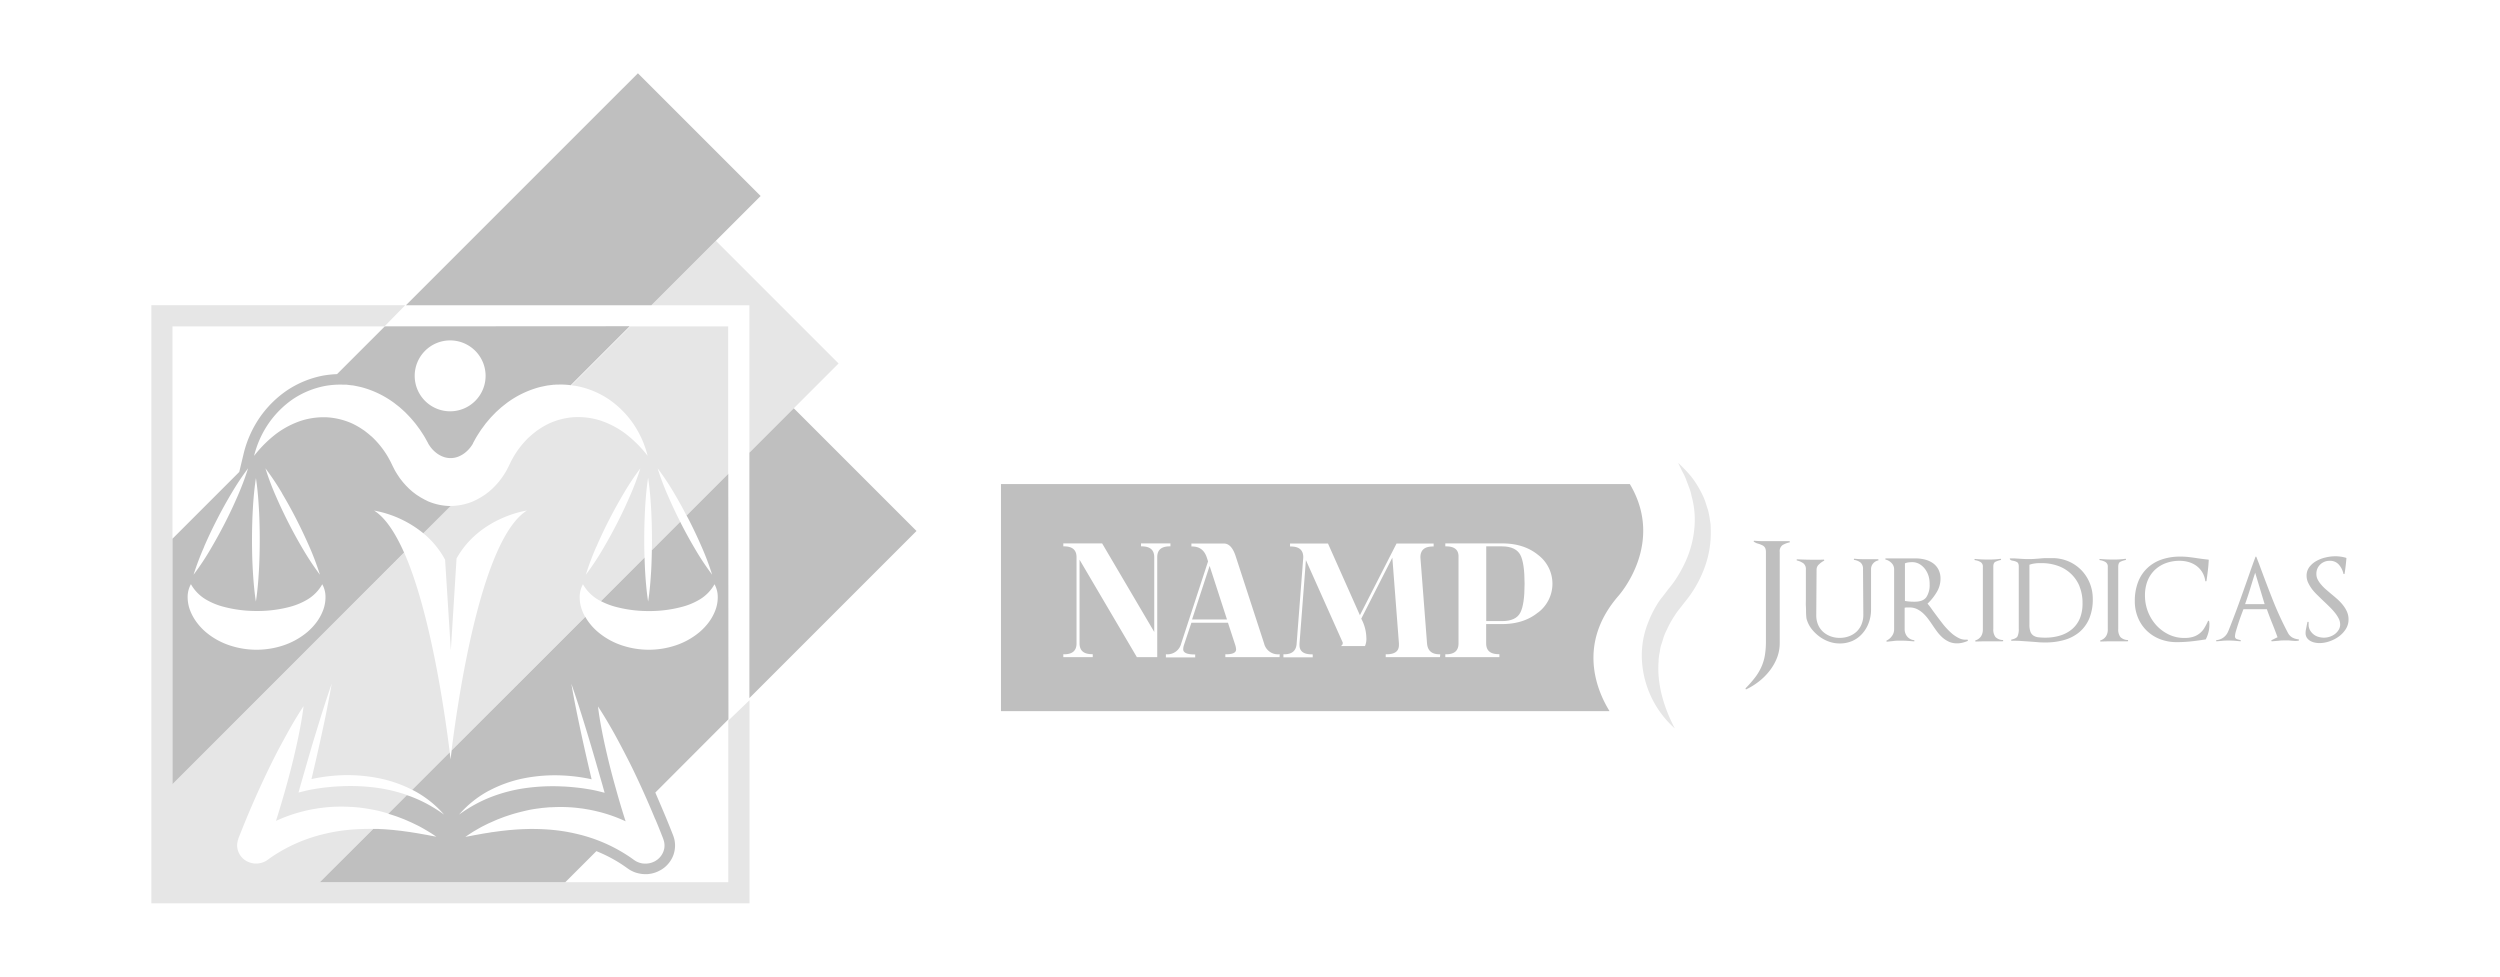
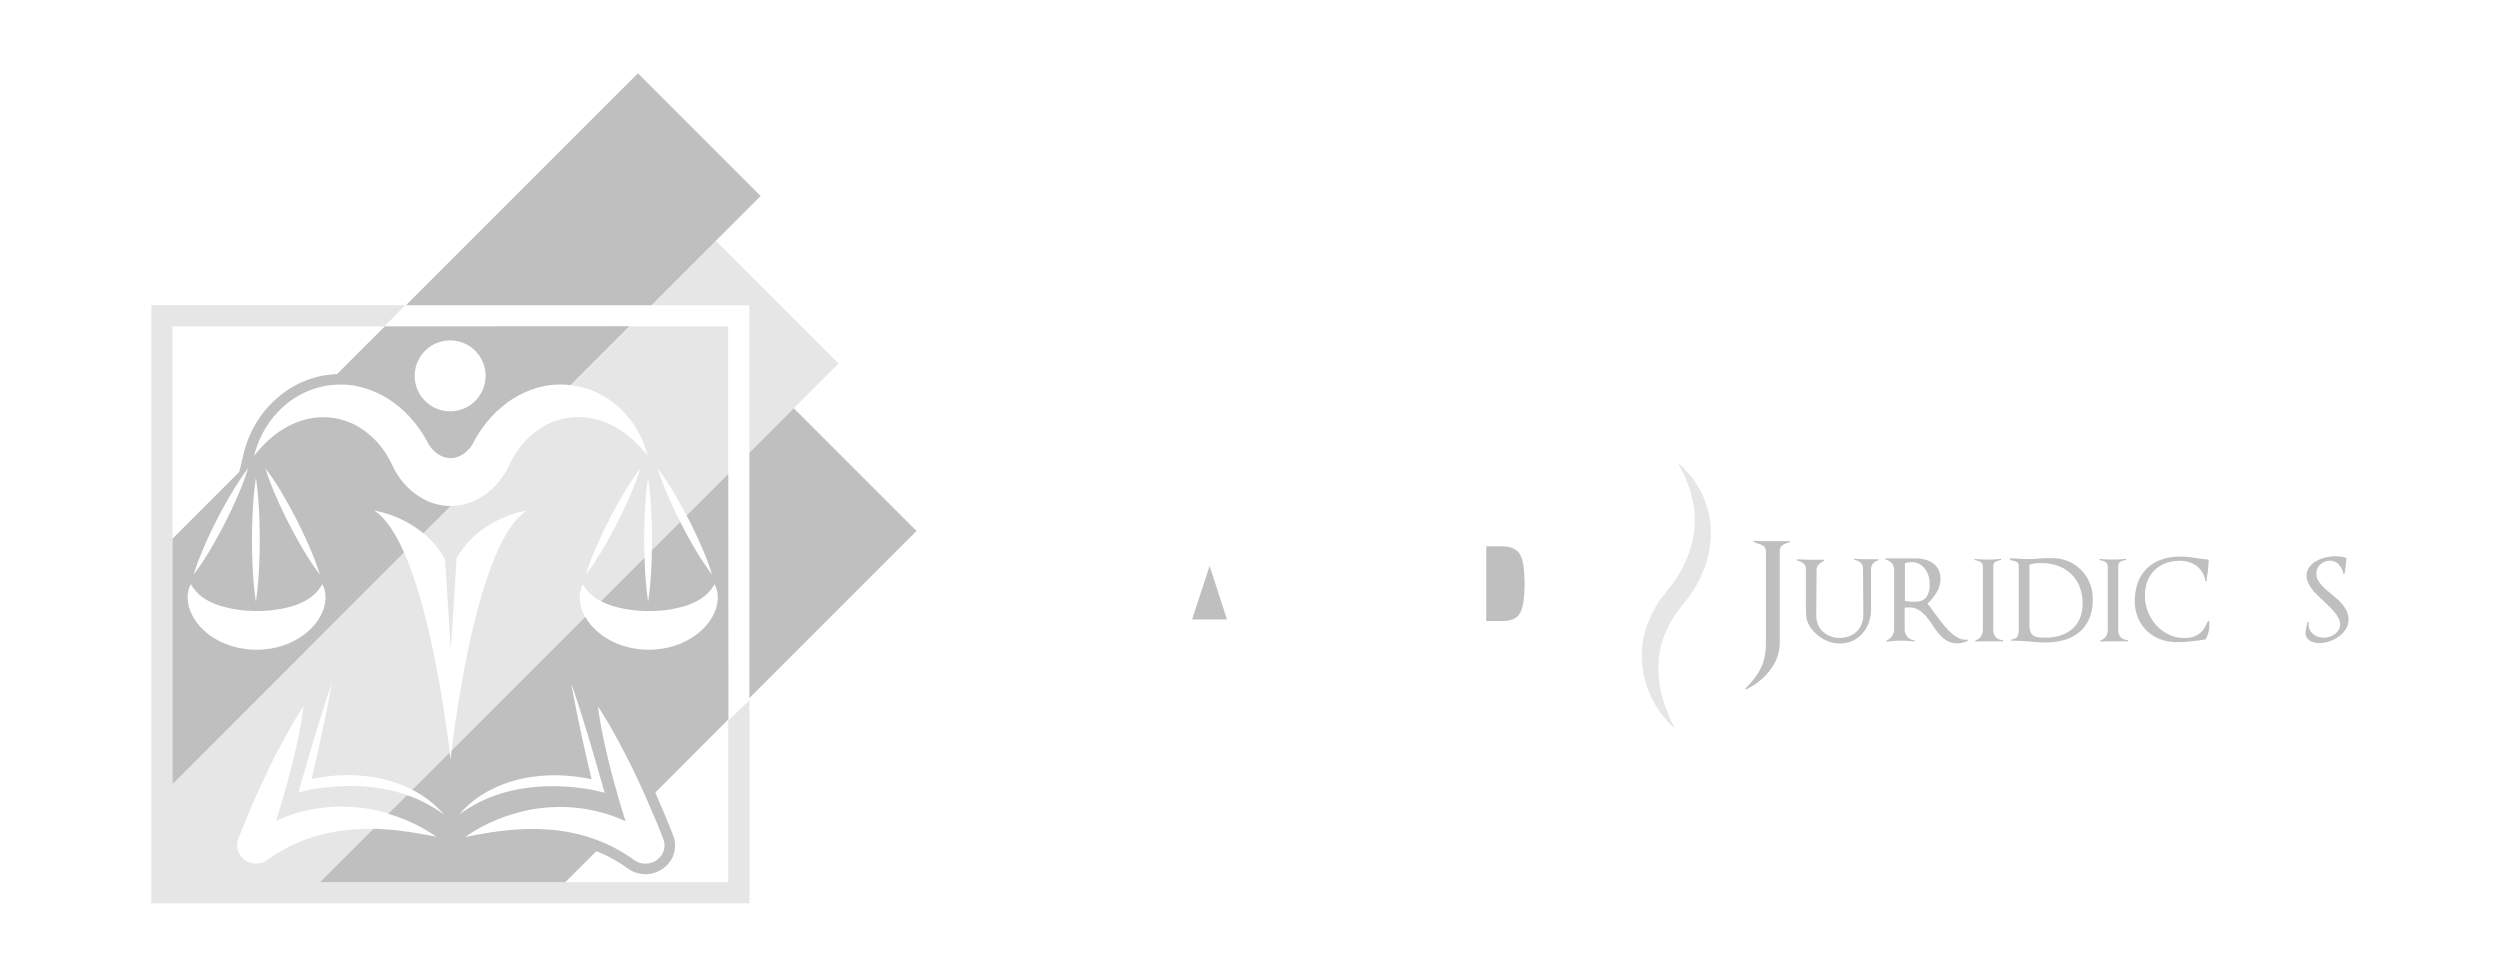
<svg xmlns="http://www.w3.org/2000/svg" viewBox="0 0 1024 400">
  <defs>
    <style>.cls-1{fill:#bfbfbf;}.cls-2{fill:#e6e6e6;}</style>
  </defs>
  <title>Logo_Final</title>
  <g id="Horizontal">
    <path class="cls-1" d="M615.26,223.79h-6.5V254.4h6.5c3.8,0,6.32-1.18,7.48-3.5h0c1.15-2.21,1.73-6.17,1.73-11.79s-.58-9.59-1.73-11.8S619.06,223.79,615.26,223.79Z" />
    <polygon class="cls-1" points="488.27 253.73 502.57 253.73 495.46 231.8 488.27 253.73" />
-     <path class="cls-1" d="M667.58,198.27H410v93H659.26c-5.12-8.29-13.42-27.54,3.67-47.22C662.93,244,682.21,222.81,667.58,198.27ZM474,228.26v40.91h-8.34l-.08-.14-23.4-39.78v34.23c0,3,1.68,4.47,5.14,4.47h.27v1.22H435.53V268h.27c3.47,0,5.15-1.47,5.15-4.47V228.26c0-3-1.68-4.47-5.15-4.47h-.27v-1.21h15.9l.08.13,21.27,36.14V228.26c0-3-1.69-4.47-5.15-4.47h-.27v-1.21h12.05v1.21h-.27C475.68,223.79,474,225.25,474,228.26Zm50.12,40.91H501.9V268h.27c2.78,0,4.13-.67,4.13-2a6.71,6.71,0,0,0-.39-1.94l-2.94-9H488l-3,9a6.31,6.31,0,0,0-.36,1.89c0,1.4,1.56,2.11,4.64,2.11h.27v1.22h-12V268h.27a5.79,5.79,0,0,0,6-4.42l11-33.64-.54-1.68c-1.05-3-3-4.42-6-4.42H488v-1.21h13.34c2.06,0,3.67,1.74,4.79,5.19l11.65,35.76a5.83,5.83,0,0,0,6.11,4.42h.27Zm65.69,0H567.59V268h.27c3.46,0,5.14-1.24,5.14-3.8v-.67l-2.7-35.12-12.73,25a17.13,17.13,0,0,1,2.09,7.85,7.3,7.3,0,0,1-.51,3.24l-.07.14h-9.82l.46-.46a1,1,0,0,0,.26-.75.55.55,0,0,0,0-.26l-15.08-33.75-2.62,34.16v.65c0,2.56,1.68,3.8,5.14,3.8h.27v1.22h-12V268h.27c3.29,0,5-1.47,5.15-4.49l2.71-35.22c0-3-1.69-4.45-5.15-4.45h-.27v-1.21h15.54l.08.16,13,29.2,15-29.36h15.2v1.21h-.27c-3.47,0-5.15,1.46-5.15,4.47l2.71,35.19c.24,3,1.92,4.5,5.15,4.5h.27ZM630,250.85c-3.85,3.17-8.82,4.77-14.77,4.77h-6.5v7.86c0,3,1.68,4.47,5.15,4.47h.27v1.22H592V268h.27c3.46,0,5.14-1.47,5.14-4.47V227.65c-.12-2.59-1.81-3.86-5.14-3.86H592v-1.21h23.29c6,0,10.92,1.6,14.77,4.76a14.78,14.78,0,0,1,0,23.51Z" />
    <path class="cls-1" d="M730.16,223.25a3,3,0,0,0-1.18,2.81v37.27a16.79,16.79,0,0,1-1.11,6.09,21,21,0,0,1-3,5.28,24.8,24.8,0,0,1-4.33,4.36,27.9,27.9,0,0,1-5.19,3.25.2.2,0,0,1-.31-.06.33.33,0,0,1,0-.38,49.48,49.48,0,0,0,3.77-4.29,22.14,22.14,0,0,0,2.56-4.21,19.38,19.38,0,0,0,1.49-4.75,33.46,33.46,0,0,0,.46-5.91V226.12a4.09,4.09,0,0,0-.21-1.42,2.31,2.31,0,0,0-.59-.89,3,3,0,0,0-.87-.56c-.33-.14-.66-.28-1-.4s-.67-.19-1-.31a5.75,5.75,0,0,1-1.2-.62c-.12-.08-.17-.17-.12-.28a.23.23,0,0,1,.24-.15c.91.08,1.78.13,2.63.15l2.5,0h9.34l.06.5A9.52,9.52,0,0,0,730.16,223.25Z" />
    <path class="cls-1" d="M767.24,230.79a3.51,3.51,0,0,0-.86,2.32v16.56a15.48,15.48,0,0,1-.93,5.38,13.62,13.62,0,0,1-2.6,4.42,11.85,11.85,0,0,1-4,3,12.66,12.66,0,0,1-5.35,1.09,13,13,0,0,1-4.23-.71,15,15,0,0,1-3.87-2,16.9,16.9,0,0,1-3.18-3,11.91,11.91,0,0,1-2.07-3.77,4.92,4.92,0,0,1-.28-1.33q-.09-.9-.12-2c0-.76,0-1.6-.06-2.5s0-1.82,0-2.72c0-1.07,0-2.12,0-3.15s0-2,0-2.85v-6.24a3,3,0,0,0-1-2.53,7.23,7.23,0,0,0-2.63-1.18.22.22,0,0,1-.15-.28q0-.21.21-.21,3.52.18,7,.18h1.91q.93,0,1.92-.06a.24.24,0,0,1,.25.19.24.24,0,0,1-.13.3,8.58,8.58,0,0,0-2,1.46,2.82,2.82,0,0,0-1,2.07L743.94,252a9.82,9.82,0,0,0,.71,3.8,8.43,8.43,0,0,0,2,2.91,9.53,9.53,0,0,0,3.06,1.88,10.34,10.34,0,0,0,3.8.68,10.8,10.8,0,0,0,3.9-.68,9.2,9.2,0,0,0,3.09-1.91,8.6,8.6,0,0,0,2-3,10,10,0,0,0,.72-3.89l-.13-18.67a3.37,3.37,0,0,0-.93-2.63,5.33,5.33,0,0,0-2.65-1.14.22.22,0,0,1-.16-.28c0-.14.1-.22.22-.22a30.32,30.32,0,0,0,3.4.19l1,0,1,0,2.16,0c.74,0,1.48,0,2.23,0l.06.49A3.73,3.73,0,0,0,767.24,230.79Z" />
    <path class="cls-1" d="M803.86,263.24a9.24,9.24,0,0,1-2.25.28,8,8,0,0,1-3.34-.68,10.88,10.88,0,0,1-2.66-1.73,17,17,0,0,1-2.19-2.41q-1-1.36-1.95-2.79c-.58-.86-1.18-1.71-1.82-2.56a16.41,16.41,0,0,0-2.1-2.29,10.61,10.61,0,0,0-2.47-1.64,7.09,7.09,0,0,0-3-.61h-1a4,4,0,0,0-.93.12v8.78a4.58,4.58,0,0,0,1.08,3.06,4.19,4.19,0,0,0,2.88,1.45v.49l-2.81-.21c-.93-.07-1.87-.09-2.82-.09s-1.86,0-2.75.12-1.8.18-2.75.31c-.12,0-.22,0-.28-.16a.25.25,0,0,1,.1-.34,5.55,5.55,0,0,0,2.16-1.85,4.52,4.52,0,0,0,.87-2.66V233.17a3.54,3.54,0,0,0-1-2.5,5.07,5.07,0,0,0-2.44-1.46.22.22,0,0,1-.15-.27c0-.15.09-.22.21-.22h12.18a15.44,15.44,0,0,1,3.77.46,9.89,9.89,0,0,1,3.28,1.46,7.25,7.25,0,0,1,2.28,2.59,7.94,7.94,0,0,1,.87,3.83,10.58,10.58,0,0,1-1.64,5.63,22,22,0,0,1-3.68,4.57,19.57,19.57,0,0,1,1.49,1.89c.53.76,1.11,1.55,1.73,2.38q1.35,1.84,2.87,3.8a30.2,30.2,0,0,0,3.19,3.52,14.46,14.46,0,0,0,3.46,2.47,6.1,6.1,0,0,0,3.64.65l.19.5A11.69,11.69,0,0,1,803.86,263.24ZM790,236.14a9.43,9.43,0,0,0-1.39-2.91,7.89,7.89,0,0,0-2.29-2.13,5.89,5.89,0,0,0-3.15-.84,12.13,12.13,0,0,0-1.48.1,4.76,4.76,0,0,0-1.43.4v15.39c.7.12,1.38.2,2,.25s1.34.06,2,.06q3.47,0,4.79-1.89a8.88,8.88,0,0,0,1.33-5.22A11.48,11.48,0,0,0,790,236.14Z" />
    <path class="cls-1" d="M818.14,262.68c-.76,0-1.53,0-2.32,0q-1.67,0-3.27,0l-3.28.09a.2.2,0,0,1-.21-.21.22.22,0,0,1,.15-.28,4.26,4.26,0,0,0,2.26-1.7,5.14,5.14,0,0,0,.71-2.75V232.18a2.09,2.09,0,0,0-1-2,6.14,6.14,0,0,0-2.26-.74.22.22,0,0,1-.15-.28q0-.21.21-.21c.87.08,1.74.14,2.6.18s1.75.06,2.66.06,1.73,0,2.6-.06a23.3,23.3,0,0,0,2.53-.25c.12,0,.2,0,.25.19s0,.27-.13.31a9.43,9.43,0,0,0-2.19.74q-.84.44-.84,2v25.46a5.05,5.05,0,0,0,.9,3.37,4.52,4.52,0,0,0,3.12,1.21v.49C819.7,262.71,818.9,262.7,818.14,262.68Z" />
    <path class="cls-1" d="M855.81,253.23a14.89,14.89,0,0,1-3.95,5.56,16.67,16.67,0,0,1-6.12,3.28,27.36,27.36,0,0,1-7.91,1.08c-1.07,0-2.18,0-3.31-.13l-3.31-.25-3.61-.24c-1.22-.08-2.42-.1-3.62-.06-.12,0-.19-.08-.21-.22a.22.22,0,0,1,.15-.28c1.36-.29,2.2-.76,2.5-1.42a7.28,7.28,0,0,0,.47-3V232.06c0-.95-.25-1.56-.74-1.83a4.91,4.91,0,0,0-1.49-.52,3.9,3.9,0,0,1-.8-.19,1,1,0,0,1-.56-.43c-.16-.25-.1-.37.19-.37.53,0,1,0,1.54,0l1.55.09,2,.13q1.11.06,2.1.06c.82,0,1.65,0,2.47-.06s1.65-.11,2.47-.19,1.6-.13,2.44-.15l2.45,0a16.91,16.91,0,0,1,6.64,1.29,16.33,16.33,0,0,1,5.29,3.56,16.5,16.5,0,0,1,3.49,5.31,17,17,0,0,1,1.27,6.52A20.34,20.34,0,0,1,855.81,253.23Zm-4-13a14.78,14.78,0,0,0-8.84-8.44,19.82,19.82,0,0,0-6.83-1.14c-.83,0-1.65,0-2.48.12a9.69,9.69,0,0,0-2.41.56v24.53a8.39,8.39,0,0,0,.4,2.85,3.31,3.31,0,0,0,1.21,1.6,4.49,4.49,0,0,0,2,.71,21.56,21.56,0,0,0,2.87.16,20.36,20.36,0,0,0,6.22-.9,13.65,13.65,0,0,0,4.85-2.65,11.7,11.7,0,0,0,3.15-4.43A15.93,15.93,0,0,0,853,247,17.48,17.48,0,0,0,851.77,240.22Z" />
    <path class="cls-1" d="M869.32,262.68c-.77,0-1.54,0-2.32,0-1.11,0-2.21,0-3.28,0l-3.27.09a.21.21,0,0,1-.22-.21.23.23,0,0,1,.16-.28,4.2,4.2,0,0,0,2.25-1.7,5,5,0,0,0,.71-2.75V232.18a2.1,2.1,0,0,0-1-2,6.14,6.14,0,0,0-2.26-.74.22.22,0,0,1-.15-.28.2.2,0,0,1,.21-.21c.87.08,1.73.14,2.6.18s1.75.06,2.66.06,1.73,0,2.59-.06a23.24,23.24,0,0,0,2.54-.25c.12,0,.2,0,.24.19s0,.27-.12.31a9.52,9.52,0,0,0-2.2.74c-.55.29-.83,1-.83,2v25.46a5.05,5.05,0,0,0,.9,3.37,4.48,4.48,0,0,0,3.12,1.21v.49C870.87,262.71,870.08,262.7,869.32,262.68Z" />
    <path class="cls-1" d="M904.58,259a13,13,0,0,1-1.05,2.79c0,.08-.06.12-.19.12q-3,.49-5.87.8a54.41,54.41,0,0,1-5.87.31,18.71,18.71,0,0,1-6.86-1.23,16.14,16.14,0,0,1-5.44-3.47,15.85,15.85,0,0,1-3.58-5.31,17.31,17.31,0,0,1-1.3-6.8,21.24,21.24,0,0,1,1.33-7.79,15.45,15.45,0,0,1,3.77-5.71,16.14,16.14,0,0,1,5.87-3.53,23.16,23.16,0,0,1,7.69-1.2,30.74,30.74,0,0,1,3.37.18c1.09.13,2.18.27,3.25.44l2.41.34c.78.1,1.56.19,2.35.27a.22.22,0,0,1,.24.25c-.08,1.44-.2,2.88-.37,4.3s-.35,2.81-.55,4.17a.25.25,0,0,1-.25.18.24.24,0,0,1-.25-.18,9.52,9.52,0,0,0-1.26-3.59,9.17,9.17,0,0,0-2.35-2.56,10.23,10.23,0,0,0-3.16-1.55,12.77,12.77,0,0,0-3.67-.52,16,16,0,0,0-5.84,1,13.18,13.18,0,0,0-4.52,2.87,12.7,12.7,0,0,0-2.9,4.48,16.06,16.06,0,0,0-1,5.84A18.09,18.09,0,0,0,883.13,256a16.75,16.75,0,0,0,5.13,3.86,14.54,14.54,0,0,0,6.49,1.45,12,12,0,0,0,3.43-.43,8,8,0,0,0,2.57-1.27,8.18,8.18,0,0,0,2-2.13,23.65,23.65,0,0,0,1.63-3.09c.09-.12.18-.16.28-.12a.38.38,0,0,1,.22.24c0,.25.07.5.09.74s0,.52,0,.81A11.94,11.94,0,0,1,904.58,259Z" />
-     <path class="cls-1" d="M940,262.53l-1.63-.12c-.33-.05-.68-.08-1-.1s-.71,0-1.08,0c-1,0-1.9,0-2.85.13l-2.84.24a.24.24,0,0,1-.25-.18.25.25,0,0,1,.12-.31l2.41-1.18c-.7-1.93-1.43-3.84-2.19-5.71s-1.49-3.81-2.19-5.78h-9.58c-.21.53-.51,1.33-.9,2.38s-.77,2.14-1.14,3.27-.7,2.21-1,3.22a9,9,0,0,0-.43,2.19,1.15,1.15,0,0,0,.8,1.21,9.74,9.74,0,0,0,1.54.4v.49l-2.41-.22c-.82-.06-1.64-.09-2.47-.09s-1.65,0-2.47.09l-2.47.22c-.13,0-.2,0-.22-.18s0-.27.15-.31a5.65,5.65,0,0,0,4.76-3.59v.06q1.8-4.5,3.47-9t3.27-9.09q1.11-3.09,2.16-6.15c.7-2,1.45-4.08,2.23-6.15A.24.24,0,0,1,924,228a.24.24,0,0,1,.24.18c.21.58.43,1.15.65,1.7s.45,1.13.65,1.7q2.54,6.93,5.29,13.91a134.53,134.53,0,0,0,6.27,13.66,4.69,4.69,0,0,0,1.88,2,6.66,6.66,0,0,0,2.63.74v.5A7.64,7.64,0,0,1,940,262.53Zm-16.28-27.94c-.7,2.18-1.37,4.32-2,6.4s-1.35,4.23-2.13,6.46h8Z" />
    <path class="cls-1" d="M960.86,257.64A11.15,11.15,0,0,1,958,260.7a14.13,14.13,0,0,1-3.89,2,12.67,12.67,0,0,1-4,.71,9.67,9.67,0,0,1-2-.21,6.14,6.14,0,0,1-1.85-.71,4.14,4.14,0,0,1-1.36-1.27,3.42,3.42,0,0,1-.53-1.95,6.77,6.77,0,0,1,.16-1.48c.1-.49.19-1,.27-1.42l.31-1.49c0-.12.09-.18.25-.18s.25.06.25.18v.93a4.59,4.59,0,0,0,.55,2.29,6.17,6.17,0,0,0,1.43,1.7,5.71,5.71,0,0,0,2,1.05,8.4,8.4,0,0,0,2.32.34,7.82,7.82,0,0,0,2.29-.37,7.37,7.37,0,0,0,2.13-1.08,6.1,6.1,0,0,0,1.58-1.74,4.25,4.25,0,0,0,.62-2.25,5.28,5.28,0,0,0-.56-2.32,13.57,13.57,0,0,0-1.48-2.32,27.75,27.75,0,0,0-2.11-2.35c-.78-.78-1.58-1.56-2.41-2.34s-1.73-1.66-2.59-2.51A21.7,21.7,0,0,1,947,241.3a15.55,15.55,0,0,1-1.61-2.69,6.71,6.71,0,0,1-.61-2.78,5.75,5.75,0,0,1,1.17-3.62,9.3,9.3,0,0,1,2.91-2.47,14.2,14.2,0,0,1,3.77-1.42,17,17,0,0,1,3.77-.47,15.61,15.61,0,0,1,4.51.62.33.33,0,0,1,.18.25q-.24,3-.74,6.24a.24.24,0,0,1-.25.19.23.23,0,0,1-.24-.19,8.15,8.15,0,0,0-1.89-3.71,4.69,4.69,0,0,0-3.68-1.54,5.43,5.43,0,0,0-3.92,1.51,5.14,5.14,0,0,0-1.58,3.87,5,5,0,0,0,.53,2.28,10.21,10.21,0,0,0,1.36,2,17.08,17.08,0,0,0,1.95,2l2.28,1.95c.87.7,1.72,1.43,2.57,2.19a19.49,19.49,0,0,1,2.25,2.41,12.37,12.37,0,0,1,1.61,2.69,7.72,7.72,0,0,1,.62,3.09A7.2,7.2,0,0,1,960.86,257.64Z" />
    <path class="cls-2" d="M686,298.37A40.38,40.38,0,0,1,672.57,271a36.07,36.07,0,0,1,2.51-16,43,43,0,0,1,3.59-7.3A25.51,25.51,0,0,1,681,244.4l2.46-3.23a39.25,39.25,0,0,0,3.85-5.37,51.84,51.84,0,0,0,3.18-6,41.77,41.77,0,0,0,3.48-13,36.1,36.1,0,0,0-1.12-13.66c-.39-2.37-1.46-4.5-2.25-6.82A24,24,0,0,0,689,193c-.53-1.12-1.09-2.23-1.62-3.4a58.14,58.14,0,0,1,5.25,5.49,39.42,39.42,0,0,1,4.16,6.54,28.9,28.9,0,0,1,1.61,3.59l1.23,3.8a34.42,34.42,0,0,1,.75,3.95c.1.66.24,1.33.29,2l.06,2a41.15,41.15,0,0,1-2.67,15.88,48.12,48.12,0,0,1-8.17,14c-1.32,1.81-2.85,3.49-4,5.38a39.8,39.8,0,0,0-3.22,5.85,22.24,22.24,0,0,0-1.3,3.07c-.3,1.06-.64,2.11-1,3.18s-.4,2.18-.64,3.27a16.92,16.92,0,0,0-.37,3.34C678.66,280,681.37,289.53,686,298.37Z" />
    <polygon class="cls-2" points="306.95 125.03 306.95 185.41 343.47 148.88 293.21 98.62 266.8 125.03 306.95 125.03" />
    <polygon class="cls-1" points="266.8 125.03 311.55 80.28 261.29 30.02 166.27 125.03 266.8 125.03" />
    <polygon class="cls-1" points="306.95 285.94 375.4 217.49 325.13 167.22 306.95 185.41 306.95 285.94" />
    <path class="cls-2" d="M298.3,295.17v66.17H131l21.83-21.83-.63,0c-2.87,0-5.7.08-8.49.32a71.68,71.68,0,0,0-8.24,1.17l-.51.1-.5.11-1,.23c-.67.14-1.33.32-2,.48s-1.32.37-2,.55-1.3.4-1.94.6a64.64,64.64,0,0,0-14.51,6.81c-1.12.7-2.21,1.44-3.25,2.22l-.17.11a2,2,0,0,1-.26.18l-.55.34c-.18.1-.41.21-.62.3s-.44.18-.67.26l-.17.06-.18.05-.36.09-.75.15a9.67,9.67,0,0,1-1.52.07c-.25,0-.5,0-.75-.08a5.55,5.55,0,0,1-.73-.14,7,7,0,0,1-1.34-.45l-.62-.29c-.2-.11-.38-.23-.57-.35s-.36-.24-.53-.37a4.81,4.81,0,0,1-.48-.42A7.09,7.09,0,0,1,98,349.65a7.34,7.34,0,0,1-.49-1.11,8,8,0,0,1-.29-1.17,7.85,7.85,0,0,1-.09-1.19,8.78,8.78,0,0,1,.11-1.15,2.3,2.3,0,0,1,.06-.28l.06-.26c0-.18.1-.36.16-.53l.08-.23,0-.06,0-.13q1.58-4,3.22-8,3.28-7.92,6.93-15.74c1.21-2.6,2.46-5.2,3.74-7.78s2.61-5.15,4-7.7,2.77-5.1,4.23-7.62,3-5,4.62-7.49c-.33,2.89-.82,5.73-1.34,8.56s-1.11,5.65-1.74,8.44-1.29,5.58-2,8.35-1.45,5.53-2.22,8.28q-1.9,6.75-4,13.41a61.89,61.89,0,0,1,11.06-3.92c.81-.19,1.6-.4,2.41-.56s1.61-.34,2.43-.46,1.62-.29,2.44-.37l1.22-.15.61-.07.62-.06a63.94,63.94,0,0,1,9.78-.15l.61,0,.61.05,1.2.11,1.21.11,1.2.16c1.6.2,3.17.5,4.74.79s3.11.69,4.62,1.14c.42.1.82.24,1.23.36l7.61-7.61a63.49,63.49,0,0,0-12.23-2.93,80.5,80.5,0,0,0-14.56-.65c-2.43.08-4.86.31-7.28.59-1.22.15-2.42.33-3.62.53-.61.1-1.2.2-1.8.32l-.89.18-.85.19-3.15.78.93-3.33c1-3.47,2-6.93,3-10.39s2-6.9,3.07-10.34,2.1-6.88,3.2-10.31,2.23-6.84,3.41-10.24c-.62,3.58-1.31,7.14-2,10.69s-1.47,7.08-2.23,10.62-1.56,7-2.37,10.57q-.84,3.61-1.69,7.22l.78-.17c1.26-.27,2.52-.49,3.78-.68a72.21,72.21,0,0,1,7.62-.73A65.73,65.73,0,0,1,155,318.73a52.51,52.51,0,0,1,13.86,4.79l15.36-15.36c-2.44-19.52-8.36-58.46-18.69-81.84L70.65,321.19V133.68h86.84L166,125H62V370H307V286.81Z" />
    <path class="cls-2" d="M182.31,229.26l2.35,37.09L187,228.76c9.47-17,28.81-19.64,28.81-19.64-17.95,11.31-27.49,71.57-30.85,98.24l54.71-54.71a18.37,18.37,0,0,1-1.23-2.62,15.06,15.06,0,0,1-1-5.55,10.83,10.83,0,0,1,1.34-5.17,17,17,0,0,0,6,6.19c.43.27.87.5,1.31.73L264,228.36c-.08-2.44-.13-4.87-.12-7.31q0-6.33.34-12.67c.24-4.23.58-8.45,1.24-12.67.66,4.22,1,8.44,1.24,12.67s.34,8.45.35,12.67c0,1.44,0,2.88-.06,4.32l11.63-11.63q-2.61-5.13-4.91-10.4a108.46,108.46,0,0,1-4.35-11.53,110.62,110.62,0,0,1,6.82,10.26c1.77,3,3.44,6,5,9.07l17.08-17.09V133.68H258.15L234,157.84c.68.08,1.37.14,2,.25a35.66,35.66,0,0,1,13.28,5.4,39,39,0,0,1,10.16,10.14,40.77,40.77,0,0,1,5.82,13.05,49.71,49.71,0,0,0-9.13-9.1,36.27,36.27,0,0,0-10.3-5.36,30.52,30.52,0,0,0-10.62-1.35,29.44,29.44,0,0,0-10,2.45,31.54,31.54,0,0,0-4.46,2.52l-.53.36-.27.18-.26.2-1,.79a11,11,0,0,0-1,.84c-.32.29-.65.56-1,.86a36.68,36.68,0,0,0-6.48,8.28c-.43.79-.88,1.55-1.25,2.37l-.63,1.3-.56,1.1c-.09.18-.18.36-.28.54l-.3.52-.61,1c-.22.34-.44.67-.67,1-.43.67-.93,1.29-1.41,1.91-.24.32-.51.61-.76.9s-.52.59-.79.88l-.82.83c-.28.28-.56.56-.85.81l-.88.77c-.29.25-.6.48-.91.71s-.61.48-.93.69l-1,.64-.49.31-.5.29-1,.56-1,.5c-.35.15-.69.33-1,.46a24.16,24.16,0,0,1-9,1.8h-.1L173.4,218.43A36.23,36.23,0,0,1,182.31,229.26Zm62-5.38q2.44-5.64,5.24-11.08t5.93-10.73a110.62,110.62,0,0,1,6.82-10.26,108.46,108.46,0,0,1-4.35,11.53q-2.44,5.63-5.24,11.08t-5.92,10.73a108.76,108.76,0,0,1-6.83,10.26A108.46,108.46,0,0,1,244.28,223.88Z" />
    <path class="cls-1" d="M298.3,194.05l-17.08,17.09c.29.55.6,1.1.89,1.66q2.79,5.44,5.24,11.08a108.46,108.46,0,0,1,4.35,11.53,108.76,108.76,0,0,1-6.83-10.26q-3.14-5.28-5.92-10.73l-.33-.68L267,225.37c-.05,2.78-.13,5.57-.28,8.36-.25,4.22-.59,8.45-1.25,12.67-.66-4.22-1-8.45-1.25-12.67q-.13-2.68-.21-5.37l-17.87,17.87a29.73,29.73,0,0,0,5.42,2.16,52.08,52.08,0,0,0,14.18,1.9,51.42,51.42,0,0,0,14.19-1.88,27.72,27.72,0,0,0,6.73-2.9,16.89,16.89,0,0,0,6-6.2,10.71,10.71,0,0,1,1.33,5.17,15,15,0,0,1-1,5.54,20.21,20.21,0,0,1-2.78,5,24.55,24.55,0,0,1-3.93,4.09,30,30,0,0,1-9.74,5.31,34.77,34.77,0,0,1-21.57,0,29.56,29.56,0,0,1-9.75-5.31,23.44,23.44,0,0,1-3.93-4.09,19.7,19.7,0,0,1-1.55-2.37L185,307.36c-.16,1.3-.32,2.54-.45,3.68-.11-.9-.23-1.87-.35-2.88l-15.36,15.36c.24.12.49.22.73.35a43.14,43.14,0,0,1,12.31,9.78,63.88,63.88,0,0,0-6.47-4.11,56.84,56.84,0,0,0-6.78-3.15c-.65-.26-1.31-.47-2-.69l-7.61,7.61c1.1.33,2.19.69,3.27,1.05.37.12.74.27,1.1.4l1.09.42,1.09.42,1.07.46,2.12.94c.69.33,1.38.69,2.06,1,1.38.67,2.7,1.45,4,2.21.32.2.65.39,1,.6l1,.62.94.63.94.64-1.14-.2-1.13-.21c-.76-.14-1.49-.31-2.25-.42-1.5-.26-3-.56-4.46-.77l-1.11-.18c-.37-.05-.73-.13-1.1-.17l-2.21-.3c-.37-.05-.73-.11-1.1-.15l-1.1-.12-2.19-.24c-1.46-.11-2.91-.26-4.36-.32-.72,0-1.44-.1-2.16-.1l-1.52,0L131,361.34l100.56,0,12.72-12.71a59.24,59.24,0,0,1,9.65,4.93c1,.64,2,1.32,3.22,2.2l.42.28c.25.17.51.32.7.43s.7.37,1.1.55.63.26,1.15.44l1,.26c.35.08.71.15,1.16.22a12.17,12.17,0,0,0,1.73.11H265c.37,0,.73-.06,1.07-.11a9.05,9.05,0,0,0,1.19-.22,12.84,12.84,0,0,0,2.05-.69c.29-.14.59-.28.87-.43a9.25,9.25,0,0,0,1-.57c.27-.18.53-.36.84-.6s.47-.39.69-.59a11.73,11.73,0,0,0,2.37-3,11.53,11.53,0,0,0,.81-1.81,12.26,12.26,0,0,0,.47-1.92,11.63,11.63,0,0,0,.14-1.92,10.26,10.26,0,0,0-.16-1.75,6.21,6.21,0,0,0-.13-.68l-.08-.31c-.07-.26-.15-.52-.33-1.05l-.14-.38c-1.06-2.68-2.13-5.36-3.24-8-1.36-3.26-2.7-6.36-4-9.39l29.95-30Zm-98,129.82a52.33,52.33,0,0,1,14.59-5.14,65.73,65.73,0,0,1,15.26-1.11,72.21,72.21,0,0,1,7.62.73c1.26.19,2.52.41,3.78.68l.78.17c-.57-2.4-1.14-4.81-1.69-7.22q-1.22-5.28-2.37-10.57c-.76-3.54-1.51-7.07-2.23-10.62s-1.4-7.11-2-10.69q1.77,5.1,3.41,10.24t3.2,10.31q1.57,5.16,3.07,10.34c1,3.46,2,6.92,3,10.39l.93,3.33-3.15-.78-.85-.19-.89-.18c-.6-.12-1.2-.22-1.8-.32-1.2-.2-2.4-.38-3.62-.53-2.42-.28-4.85-.51-7.28-.59a80.5,80.5,0,0,0-14.56.65,63.16,63.16,0,0,0-14.2,3.62,56.12,56.12,0,0,0-6.78,3.15,62.78,62.78,0,0,0-6.47,4.11A43.14,43.14,0,0,1,200.26,323.87Zm68.14,11.72c1.11,2.64,2.17,5.29,3.22,8l.05.13,0,.06.08.23c.06.17.11.35.16.53l.07.26a2.33,2.33,0,0,1,.05.28,7.34,7.34,0,0,1,.11,1.15,7.84,7.84,0,0,1-.08,1.19,8,8,0,0,1-.3,1.17,7.34,7.34,0,0,1-.49,1.11,7.25,7.25,0,0,1-1.51,1.94q-.24.23-.48.42c-.17.13-.36.25-.54.37s-.36.24-.56.35l-.62.29a7.38,7.38,0,0,1-1.35.45,5.55,5.55,0,0,1-.73.14c-.24,0-.49.06-.74.08a9.74,9.74,0,0,1-1.53-.07c-.25,0-.5-.09-.74-.15l-.37-.09-.18-.05-.17-.06c-.22-.08-.44-.16-.66-.26a5.13,5.13,0,0,1-.62-.3l-.55-.34-.27-.18-.16-.11c-1.05-.78-2.14-1.52-3.26-2.22a64.57,64.57,0,0,0-14.5-6.81c-.65-.2-1.29-.42-1.95-.6s-1.3-.39-2-.55-1.32-.34-2-.48l-1-.23-.5-.11-.5-.1a72.31,72.31,0,0,0-8.24-1.17c-2.8-.24-5.63-.33-8.49-.32l-2.16.06c-.72,0-1.44.07-2.16.1-1.45.06-2.89.21-4.36.32-.73.07-1.45.17-2.19.24l-1.1.12-1.1.15-2.21.3c-.37,0-.73.12-1.1.17l-1.11.18c-1.49.21-3,.51-4.46.77-.75.11-1.49.28-2.24.42l-1.13.21-1.15.2.94-.64.95-.63.95-.62c.32-.21.65-.4,1-.6,1.31-.76,2.63-1.54,4-2.21.69-.34,1.37-.7,2.07-1l2.12-.94,1.06-.46,1.09-.42,1.09-.42c.37-.13.73-.28,1.1-.4,1.48-.5,3-1,4.5-1.41s3.07-.79,4.62-1.14,3.15-.59,4.75-.79l1.19-.16,1.21-.11,1.21-.11.6-.05.61,0a64.07,64.07,0,0,1,9.79.15l.61.06.61.07,1.22.15c.82.08,1.63.24,2.44.37s1.62.29,2.43.46,1.61.37,2.41.56a61.34,61.34,0,0,1,11.06,3.92q-2.14-6.66-4-13.41-1.17-4.12-2.23-8.28t-2-8.35c-.63-2.79-1.21-5.61-1.74-8.44s-1-5.67-1.34-8.56c1.65,2.46,3.16,5,4.62,7.49s2.87,5.06,4.23,7.62,2.69,5.12,4,7.7,2.53,5.18,3.75,7.78Q265.13,327.66,268.4,335.59Z" />
    <path class="cls-1" d="M157.62,133.68l-19.56,19.56a44.92,44.92,0,0,0-5.54.57,40.24,40.24,0,0,0-14.94,6.08,43.24,43.24,0,0,0-11.33,11.32,44.86,44.86,0,0,0-6.42,14.46L98,193.31,70.65,220.66V321.19l94.86-94.87c-3.56-8-7.63-14.27-12.28-17.19a44.5,44.5,0,0,1,20.17,9.3l11.16-11.16a24.23,24.23,0,0,1-8.86-1.78c-.36-.13-.7-.31-1-.47s-.7-.32-1-.5l-1-.56-.5-.28c-.17-.1-.33-.21-.49-.32l-1-.63c-.32-.22-.62-.46-.93-.69s-.62-.46-.92-.72l-.87-.76a10.84,10.84,0,0,1-.85-.81l-.83-.83-.78-.88c-.26-.29-.52-.58-.76-.9-.49-.63-1-1.24-1.42-1.91-.22-.34-.45-.66-.66-1l-.62-1-.3-.52c-.1-.18-.19-.36-.28-.54l-.56-1.1-.63-1.3c-.37-.82-.83-1.58-1.25-2.37a36.91,36.91,0,0,0-6.48-8.27c-.31-.3-.65-.57-1-.86a12.94,12.94,0,0,0-1-.84l-1-.79-.26-.2-.26-.18-.53-.35a31.18,31.18,0,0,0-4.46-2.53,29.61,29.61,0,0,0-9.95-2.44,30.4,30.4,0,0,0-10.6,1.34,36.29,36.29,0,0,0-10.31,5.35,50,50,0,0,0-9.13,9.09,40.65,40.65,0,0,1,5.8-13.06A39.22,39.22,0,0,1,120,163.47a35.8,35.8,0,0,1,13.29-5.41,35.1,35.1,0,0,1,7.25-.5l.91,0c.31,0,.62,0,.92.07l1.83.21c.3,0,.61.07.92.13l.9.18,1.82.39a39.76,39.76,0,0,1,13.63,6.52l1.54,1.2.76.61.73.65,1.46,1.33,1.38,1.42.68.72c.23.24.44.5.66.75.43.51.87,1,1.29,1.53.22.25.41.53.62.79l.6.82.6.81.29.41.28.43c.74,1.13,1.51,2.26,2.14,3.47l.5.9.25.45.12.22,0,.06v0l0,0,.25.41a1.32,1.32,0,0,0,.12.2l.14.2a12.21,12.21,0,0,0,2.5,2.8,10.61,10.61,0,0,0,3,1.79,8.63,8.63,0,0,0,6.35,0,10.84,10.84,0,0,0,3-1.79,12.48,12.48,0,0,0,2.51-2.8l.14-.2.12-.2.24-.41,0-.05,0,0,0-.06.13-.22.24-.45.5-.9c.64-1.21,1.41-2.33,2.14-3.47l.28-.43.3-.41.6-.81.6-.81c.2-.27.39-.55.61-.8l1.3-1.53c.22-.25.43-.51.65-.75l.69-.72,1.38-1.42,1.46-1.32.73-.65.76-.61,1.53-1.2a39.72,39.72,0,0,1,13.63-6.51l1.82-.39.9-.18c.31-.06.61-.09.92-.13l1.83-.22c.3,0,.61,0,.91-.06l.92,0a31.09,31.09,0,0,1,5.2.25l24.16-24.16Zm-74,90.2c1.63-3.76,3.39-7.45,5.25-11.08s3.83-7.21,5.93-10.73a110.62,110.62,0,0,1,6.82-10.26,113,113,0,0,1-4.35,11.53q-2.44,5.63-5.24,11.08t-5.92,10.73a108.76,108.76,0,0,1-6.83,10.26A110.62,110.62,0,0,1,83.66,223.88Zm31.91-21.81q3.14,5.28,5.92,10.73t5.25,11.08a110.62,110.62,0,0,1,4.34,11.53,110.62,110.62,0,0,1-6.82-10.26q-3.14-5.28-5.92-10.73c-1.86-3.64-3.62-7.33-5.25-11.08a110.62,110.62,0,0,1-4.34-11.53A110.62,110.62,0,0,1,115.57,202.07Zm3.74,46.34a27.72,27.72,0,0,0,6.73-2.9,16.89,16.89,0,0,0,6-6.2,10.59,10.59,0,0,1,1.32,5.17,15,15,0,0,1-1,5.54,20.53,20.53,0,0,1-2.78,5,25,25,0,0,1-3.93,4.09,30.17,30.17,0,0,1-9.74,5.31,34.8,34.8,0,0,1-21.58,0,29.52,29.52,0,0,1-9.74-5.31A23.5,23.5,0,0,1,80.64,255a20.5,20.5,0,0,1-2.78-5,15.26,15.26,0,0,1-1-5.55,10.61,10.61,0,0,1,1.34-5.17,17,17,0,0,0,6,6.19,28.25,28.25,0,0,0,6.73,2.89,52.13,52.13,0,0,0,14.18,1.9A51.49,51.49,0,0,0,119.31,248.41Zm-14.46-52.7c.65,4.22,1,8.44,1.24,12.67s.34,8.45.34,12.67-.1,8.45-.34,12.68-.58,8.45-1.24,12.67c-.66-4.22-1-8.45-1.25-12.67s-.34-8.45-.34-12.68.11-8.45.35-12.67S104.19,199.93,104.85,195.71Zm79.53-27.24A14.52,14.52,0,1,1,198.9,154,14.52,14.52,0,0,1,184.38,168.47Z" />
  </g>
</svg>